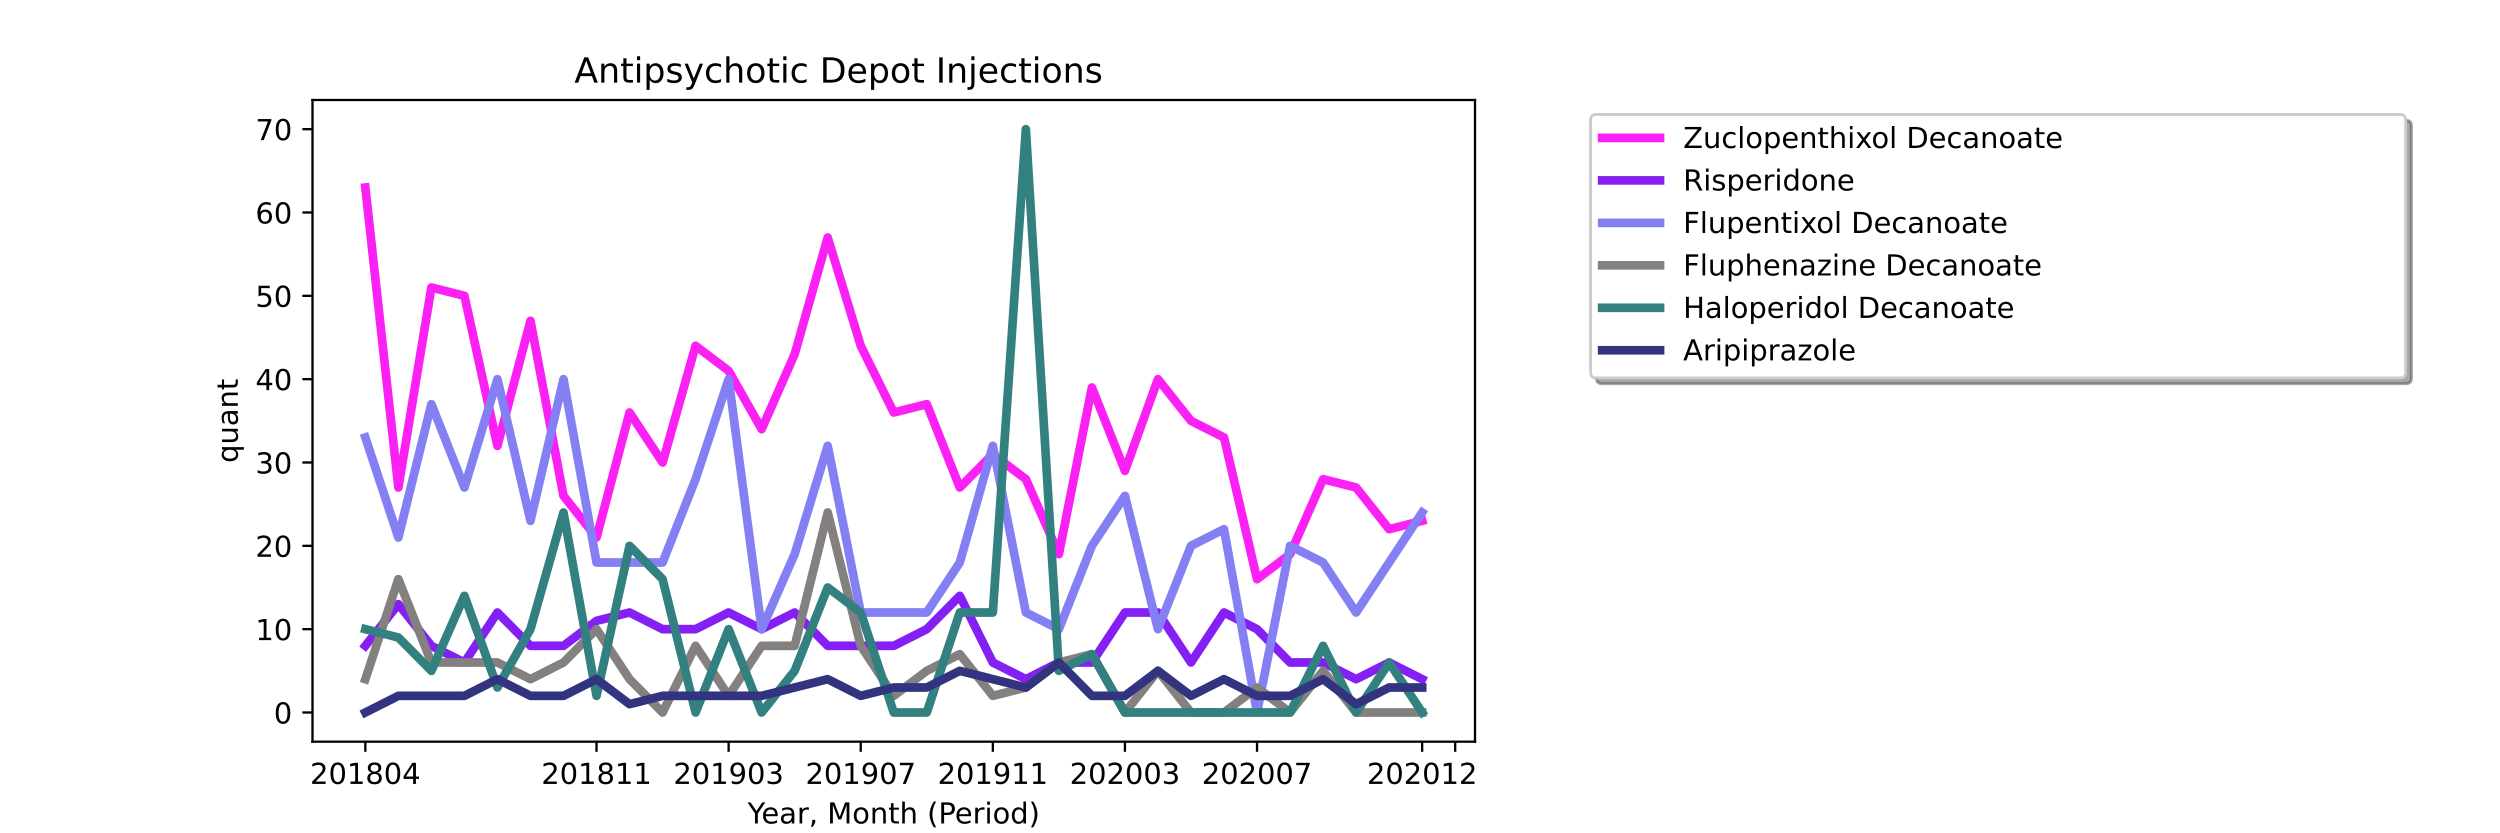
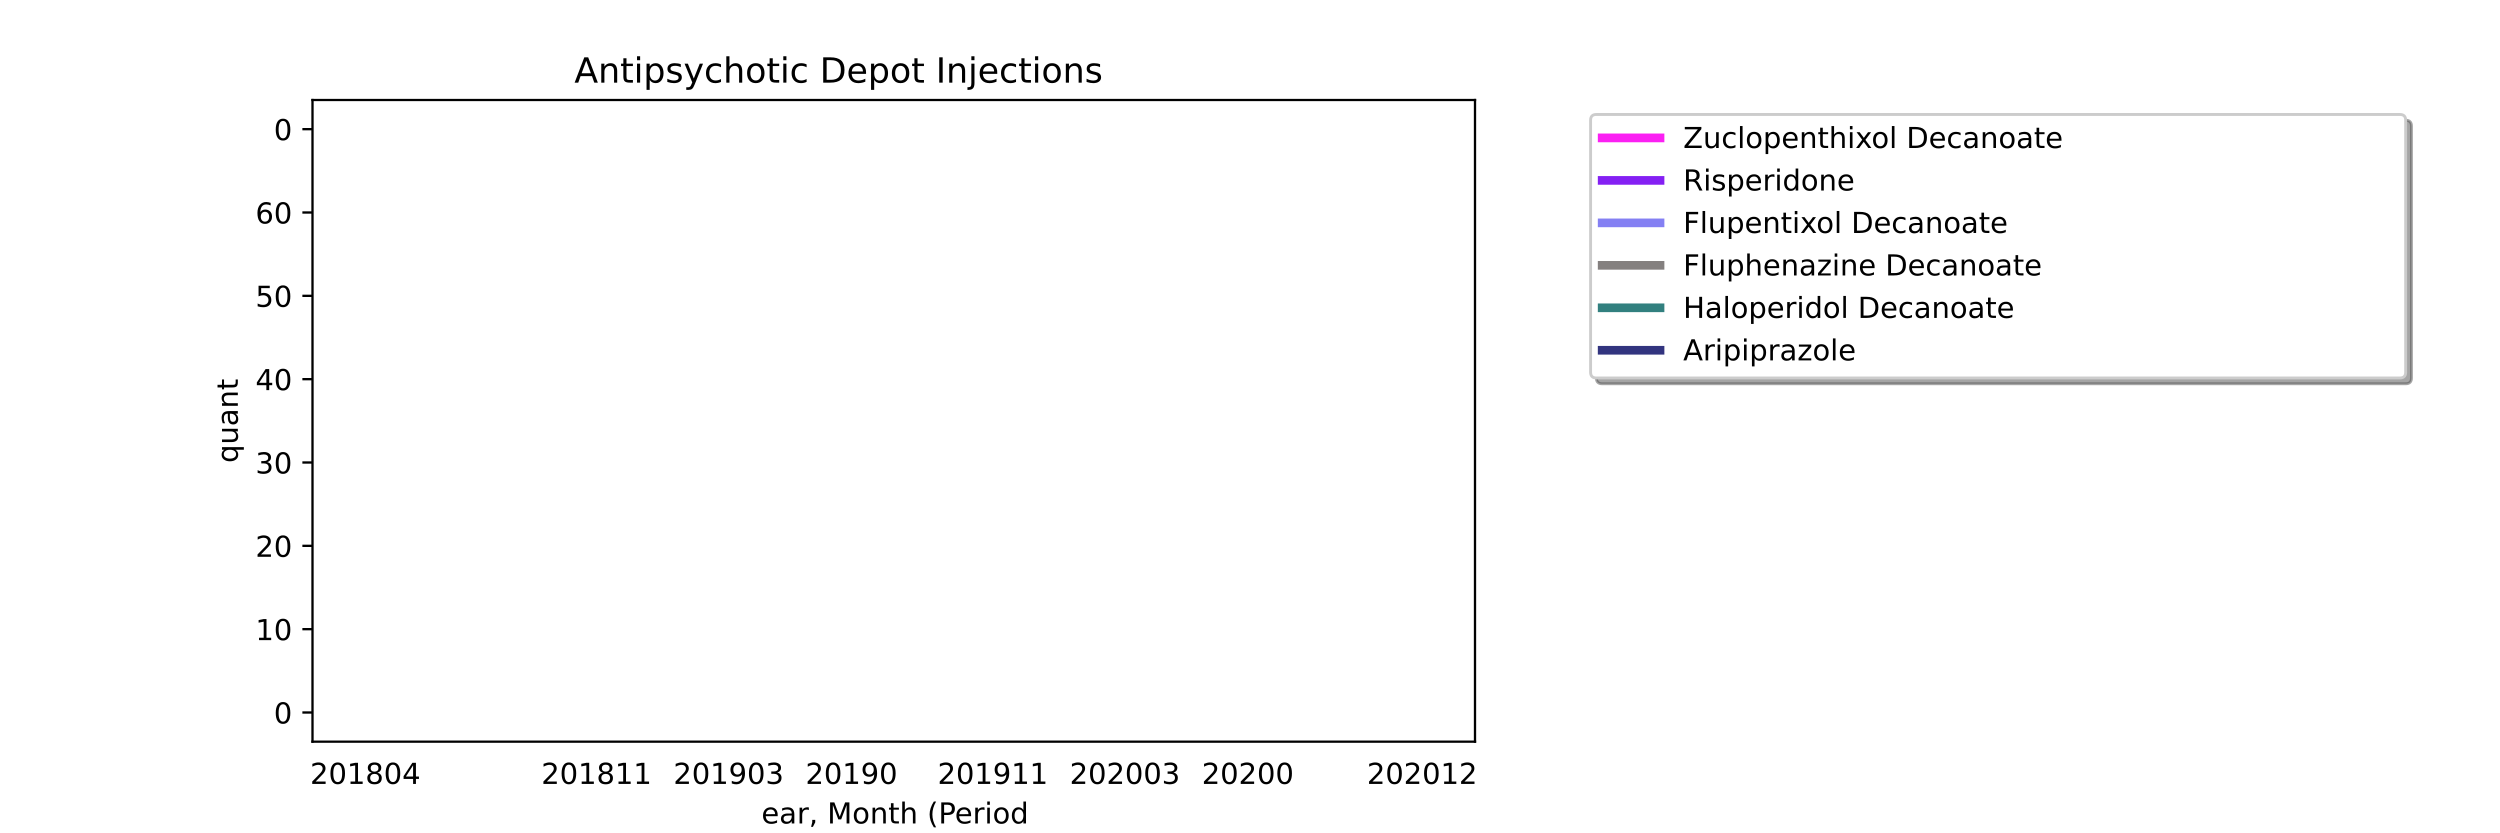
<svg xmlns="http://www.w3.org/2000/svg" xmlns:xlink="http://www.w3.org/1999/xlink" height="288pt" version="1.1" viewBox="0 0 864 288" width="864pt">
  <defs>
    <style type="text/css">*{stroke-linecap:butt;stroke-linejoin:round;}</style>
  </defs>
  <g id="figure_1">
    <g id="patch_1">
      <path d="M 0 288  L 864 288  L 864 0  L 0 0  z " style="fill:#ffffff;" />
    </g>
    <g id="axes_1">
      <g id="patch_2">
        <path d="M 108 256.32  L 509.76 256.32  L 509.76 34.56  L 108 34.56  z " style="fill:#ffffff;" />
      </g>
      <g id="matplotlib.axis_1">
        <g id="xtick_1">
          <g id="line2d_1">
            <defs>
-               <path d="M 0 0  L 0 3.5  " id="m9bc5134382" style="stroke:#000000;stroke-width:0.8;" />
-             </defs>
+               </defs>
            <g>
              <use style="stroke:#000000;stroke-width:0.8;" x="126.262" xlink:href="#m9bc5134382" y="256.32" />
            </g>
          </g>
          <g id="text_1">
            <g transform="translate(107.174 270.918)scale(0.1 -0.1)">
              <defs>
                <path d="M 19.188 8.297  L 53.609 8.297  L 53.609 0  L 7.328 0  L 7.328 8.297  Q 12.938 14.109 22.625 23.891  Q 32.328 33.688 34.812 36.531  Q 39.547 41.844 41.422 45.531  Q 43.312 49.219 43.312 52.781  Q 43.312 58.594 39.234 62.25  Q 35.156 65.922 28.609 65.922  Q 23.969 65.922 18.812 64.312  Q 13.672 62.703 7.812 59.422  L 7.812 69.391  Q 13.766 71.781 18.938 73  Q 24.125 74.219 28.422 74.219  Q 39.75 74.219 46.484 68.547  Q 53.219 62.891 53.219 53.422  Q 53.219 48.922 51.531 44.891  Q 49.859 40.875 45.406 35.406  Q 44.188 33.984 37.641 27.219  Q 31.109 20.453 19.188 8.297  z " id="DejaVuSans-50" />
                <path d="M 31.781 66.406  Q 24.172 66.406 20.328 58.906  Q 16.5 51.422 16.5 36.375  Q 16.5 21.391 20.328 13.891  Q 24.172 6.391 31.781 6.391  Q 39.453 6.391 43.281 13.891  Q 47.125 21.391 47.125 36.375  Q 47.125 51.422 43.281 58.906  Q 39.453 66.406 31.781 66.406  z M 31.781 74.219  Q 44.047 74.219 50.516 64.516  Q 56.984 54.828 56.984 36.375  Q 56.984 17.969 50.516 8.266  Q 44.047 -1.422 31.781 -1.422  Q 19.531 -1.422 13.062 8.266  Q 6.594 17.969 6.594 36.375  Q 6.594 54.828 13.062 64.516  Q 19.531 74.219 31.781 74.219  z " id="DejaVuSans-48" />
                <path d="M 12.406 8.297  L 28.516 8.297  L 28.516 63.922  L 10.984 60.406  L 10.984 69.391  L 28.422 72.906  L 38.281 72.906  L 38.281 8.297  L 54.391 8.297  L 54.391 0  L 12.406 0  z " id="DejaVuSans-49" />
                <path d="M 31.781 34.625  Q 24.75 34.625 20.719 30.859  Q 16.703 27.094 16.703 20.516  Q 16.703 13.922 20.719 10.156  Q 24.75 6.391 31.781 6.391  Q 38.812 6.391 42.859 10.172  Q 46.922 13.969 46.922 20.516  Q 46.922 27.094 42.891 30.859  Q 38.875 34.625 31.781 34.625  z M 21.922 38.812  Q 15.578 40.375 12.031 44.719  Q 8.5 49.078 8.5 55.328  Q 8.5 64.062 14.719 69.141  Q 20.953 74.219 31.781 74.219  Q 42.672 74.219 48.875 69.141  Q 55.078 64.062 55.078 55.328  Q 55.078 49.078 51.531 44.719  Q 48 40.375 41.703 38.812  Q 48.828 37.156 52.797 32.312  Q 56.781 27.484 56.781 20.516  Q 56.781 9.906 50.312 4.234  Q 43.844 -1.422 31.781 -1.422  Q 19.734 -1.422 13.25 4.234  Q 6.781 9.906 6.781 20.516  Q 6.781 27.484 10.781 32.312  Q 14.797 37.156 21.922 38.812  z M 18.312 54.391  Q 18.312 48.734 21.844 45.562  Q 25.391 42.391 31.781 42.391  Q 38.141 42.391 41.719 45.562  Q 45.312 48.734 45.312 54.391  Q 45.312 60.062 41.719 63.234  Q 38.141 66.406 31.781 66.406  Q 25.391 66.406 21.844 63.234  Q 18.312 60.062 18.312 54.391  z " id="DejaVuSans-56" />
                <path d="M 37.797 64.312  L 12.891 25.391  L 37.797 25.391  z M 35.203 72.906  L 47.609 72.906  L 47.609 25.391  L 58.016 25.391  L 58.016 17.188  L 47.609 17.188  L 47.609 0  L 37.797 0  L 37.797 17.188  L 4.891 17.188  L 4.891 26.703  z " id="DejaVuSans-52" />
              </defs>
              <use xlink:href="#DejaVuSans-50" />
              <use x="63.623" xlink:href="#DejaVuSans-48" />
              <use x="127.246" xlink:href="#DejaVuSans-49" />
              <use x="190.869" xlink:href="#DejaVuSans-56" />
              <use x="254.492" xlink:href="#DejaVuSans-48" />
              <use x="318.115" xlink:href="#DejaVuSans-52" />
            </g>
          </g>
        </g>
        <g id="xtick_2">
          <g id="line2d_2">
            <g>
              <use style="stroke:#000000;stroke-width:0.8;" x="206.157" xlink:href="#m9bc5134382" y="256.32" />
            </g>
          </g>
          <g id="text_2">
            <g transform="translate(187.07 270.918)scale(0.1 -0.1)">
              <use xlink:href="#DejaVuSans-50" />
              <use x="63.623" xlink:href="#DejaVuSans-48" />
              <use x="127.246" xlink:href="#DejaVuSans-49" />
              <use x="190.869" xlink:href="#DejaVuSans-56" />
              <use x="254.492" xlink:href="#DejaVuSans-49" />
              <use x="318.115" xlink:href="#DejaVuSans-49" />
            </g>
          </g>
        </g>
        <g id="xtick_3">
          <g id="line2d_3">
            <g>
              <use style="stroke:#000000;stroke-width:0.8;" x="251.812" xlink:href="#m9bc5134382" y="256.32" />
            </g>
          </g>
          <g id="text_3">
            <g transform="translate(232.724 270.918)scale(0.1 -0.1)">
              <defs>
                <path d="M 10.984 1.516  L 10.984 10.5  Q 14.703 8.734 18.5 7.812  Q 22.312 6.891 25.984 6.891  Q 35.75 6.891 40.891 13.453  Q 46.047 20.016 46.781 33.406  Q 43.953 29.203 39.594 26.953  Q 35.25 24.703 29.984 24.703  Q 19.047 24.703 12.672 31.312  Q 6.297 37.938 6.297 49.422  Q 6.297 60.641 12.938 67.422  Q 19.578 74.219 30.609 74.219  Q 43.266 74.219 49.922 64.516  Q 56.594 54.828 56.594 36.375  Q 56.594 19.141 48.406 8.859  Q 40.234 -1.422 26.422 -1.422  Q 22.703 -1.422 18.891 -0.688  Q 15.094 0.047 10.984 1.516  z M 30.609 32.422  Q 37.25 32.422 41.125 36.953  Q 45.016 41.5 45.016 49.422  Q 45.016 57.281 41.125 61.844  Q 37.25 66.406 30.609 66.406  Q 23.969 66.406 20.094 61.844  Q 16.219 57.281 16.219 49.422  Q 16.219 41.5 20.094 36.953  Q 23.969 32.422 30.609 32.422  z " id="DejaVuSans-57" />
                <path d="M 40.578 39.312  Q 47.656 37.797 51.625 33  Q 55.609 28.219 55.609 21.188  Q 55.609 10.406 48.188 4.484  Q 40.766 -1.422 27.094 -1.422  Q 22.516 -1.422 17.656 -0.516  Q 12.797 0.391 7.625 2.203  L 7.625 11.719  Q 11.719 9.328 16.594 8.109  Q 21.484 6.891 26.812 6.891  Q 36.078 6.891 40.938 10.547  Q 45.797 14.203 45.797 21.188  Q 45.797 27.641 41.281 31.266  Q 36.766 34.906 28.719 34.906  L 20.219 34.906  L 20.219 43.016  L 29.109 43.016  Q 36.375 43.016 40.234 45.922  Q 44.094 48.828 44.094 54.297  Q 44.094 59.906 40.109 62.906  Q 36.141 65.922 28.719 65.922  Q 24.656 65.922 20.016 65.031  Q 15.375 64.156 9.812 62.312  L 9.812 71.094  Q 15.438 72.656 20.344 73.438  Q 25.25 74.219 29.594 74.219  Q 40.828 74.219 47.359 69.109  Q 53.906 64.016 53.906 55.328  Q 53.906 49.266 50.438 45.094  Q 46.969 40.922 40.578 39.312  z " id="DejaVuSans-51" />
              </defs>
              <use xlink:href="#DejaVuSans-50" />
              <use x="63.623" xlink:href="#DejaVuSans-48" />
              <use x="127.246" xlink:href="#DejaVuSans-49" />
              <use x="190.869" xlink:href="#DejaVuSans-57" />
              <use x="254.492" xlink:href="#DejaVuSans-48" />
              <use x="318.115" xlink:href="#DejaVuSans-51" />
            </g>
          </g>
        </g>
        <g id="xtick_4">
          <g id="line2d_4">
            <g>
              <use style="stroke:#000000;stroke-width:0.8;" x="297.466" xlink:href="#m9bc5134382" y="256.32" />
            </g>
          </g>
          <g id="text_4">
            <g transform="translate(278.379 270.918)scale(0.1 -0.1)">
              <defs>
-                 <path d="M 8.203 72.906  L 55.078 72.906  L 55.078 68.703  L 28.609 0  L 18.312 0  L 43.219 64.594  L 8.203 64.594  z " id="DejaVuSans-55" />
-               </defs>
+                 </defs>
              <use xlink:href="#DejaVuSans-50" />
              <use x="63.623" xlink:href="#DejaVuSans-48" />
              <use x="127.246" xlink:href="#DejaVuSans-49" />
              <use x="190.869" xlink:href="#DejaVuSans-57" />
              <use x="254.492" xlink:href="#DejaVuSans-48" />
              <use x="318.115" xlink:href="#DejaVuSans-55" />
            </g>
          </g>
        </g>
        <g id="xtick_5">
          <g id="line2d_5">
            <g>
              <use style="stroke:#000000;stroke-width:0.8;" x="343.121" xlink:href="#m9bc5134382" y="256.32" />
            </g>
          </g>
          <g id="text_5">
            <g transform="translate(324.033 270.918)scale(0.1 -0.1)">
              <use xlink:href="#DejaVuSans-50" />
              <use x="63.623" xlink:href="#DejaVuSans-48" />
              <use x="127.246" xlink:href="#DejaVuSans-49" />
              <use x="190.869" xlink:href="#DejaVuSans-57" />
              <use x="254.492" xlink:href="#DejaVuSans-49" />
              <use x="318.115" xlink:href="#DejaVuSans-49" />
            </g>
          </g>
        </g>
        <g id="xtick_6">
          <g id="line2d_6">
            <g>
              <use style="stroke:#000000;stroke-width:0.8;" x="388.775" xlink:href="#m9bc5134382" y="256.32" />
            </g>
          </g>
          <g id="text_6">
            <g transform="translate(369.688 270.918)scale(0.1 -0.1)">
              <use xlink:href="#DejaVuSans-50" />
              <use x="63.623" xlink:href="#DejaVuSans-48" />
              <use x="127.246" xlink:href="#DejaVuSans-50" />
              <use x="190.869" xlink:href="#DejaVuSans-48" />
              <use x="254.492" xlink:href="#DejaVuSans-48" />
              <use x="318.115" xlink:href="#DejaVuSans-51" />
            </g>
          </g>
        </g>
        <g id="xtick_7">
          <g id="line2d_7">
            <g>
              <use style="stroke:#000000;stroke-width:0.8;" x="434.43" xlink:href="#m9bc5134382" y="256.32" />
            </g>
          </g>
          <g id="text_7">
            <g transform="translate(415.342 270.918)scale(0.1 -0.1)">
              <use xlink:href="#DejaVuSans-50" />
              <use x="63.623" xlink:href="#DejaVuSans-48" />
              <use x="127.246" xlink:href="#DejaVuSans-50" />
              <use x="190.869" xlink:href="#DejaVuSans-48" />
              <use x="254.492" xlink:href="#DejaVuSans-48" />
              <use x="318.115" xlink:href="#DejaVuSans-55" />
            </g>
          </g>
        </g>
        <g id="xtick_8">
          <g id="line2d_8">
            <g>
              <use style="stroke:#000000;stroke-width:0.8;" x="491.498" xlink:href="#m9bc5134382" y="256.32" />
            </g>
          </g>
          <g id="text_8">
            <g transform="translate(472.411 270.918)scale(0.1 -0.1)">
              <use xlink:href="#DejaVuSans-50" />
              <use x="63.623" xlink:href="#DejaVuSans-48" />
              <use x="127.246" xlink:href="#DejaVuSans-50" />
              <use x="190.869" xlink:href="#DejaVuSans-48" />
              <use x="254.492" xlink:href="#DejaVuSans-49" />
              <use x="318.115" xlink:href="#DejaVuSans-50" />
            </g>
          </g>
        </g>
        <g id="xtick_9">
          <g id="line2d_9">
            <g>
              <use style="stroke:#000000;stroke-width:0.8;" x="502.912" xlink:href="#m9bc5134382" y="256.32" />
            </g>
          </g>
        </g>
        <g id="text_9">
          <g transform="translate(258.364 284.597)scale(0.1 -0.1)">
            <defs>
-               <path d="M -0.203 72.906  L 10.406 72.906  L 30.609 42.922  L 50.688 72.906  L 61.281 72.906  L 35.5 34.719  L 35.5 0  L 25.594 0  L 25.594 34.719  z " id="DejaVuSans-89" />
              <path d="M 56.203 29.594  L 56.203 25.203  L 14.891 25.203  Q 15.484 15.922 20.484 11.062  Q 25.484 6.203 34.422 6.203  Q 39.594 6.203 44.453 7.469  Q 49.312 8.734 54.109 11.281  L 54.109 2.781  Q 49.266 0.734 44.188 -0.344  Q 39.109 -1.422 33.891 -1.422  Q 20.797 -1.422 13.156 6.188  Q 5.516 13.812 5.516 26.812  Q 5.516 40.234 12.766 48.109  Q 20.016 56 32.328 56  Q 43.359 56 49.781 48.891  Q 56.203 41.797 56.203 29.594  z M 47.219 32.234  Q 47.125 39.594 43.094 43.984  Q 39.062 48.391 32.422 48.391  Q 24.906 48.391 20.391 44.141  Q 15.875 39.891 15.188 32.172  z " id="DejaVuSans-101" />
              <path d="M 34.281 27.484  Q 23.391 27.484 19.188 25  Q 14.984 22.516 14.984 16.5  Q 14.984 11.719 18.141 8.906  Q 21.297 6.109 26.703 6.109  Q 34.188 6.109 38.703 11.406  Q 43.219 16.703 43.219 25.484  L 43.219 27.484  z M 52.203 31.203  L 52.203 0  L 43.219 0  L 43.219 8.297  Q 40.141 3.328 35.547 0.953  Q 30.953 -1.422 24.312 -1.422  Q 15.922 -1.422 10.953 3.297  Q 6 8.016 6 15.922  Q 6 25.141 12.172 29.828  Q 18.359 34.516 30.609 34.516  L 43.219 34.516  L 43.219 35.406  Q 43.219 41.609 39.141 45  Q 35.062 48.391 27.688 48.391  Q 23 48.391 18.547 47.266  Q 14.109 46.141 10.016 43.891  L 10.016 52.203  Q 14.938 54.109 19.578 55.047  Q 24.219 56 28.609 56  Q 40.484 56 46.344 49.844  Q 52.203 43.703 52.203 31.203  z " id="DejaVuSans-97" />
              <path d="M 41.109 46.297  Q 39.594 47.172 37.812 47.578  Q 36.031 48 33.891 48  Q 26.266 48 22.188 43.047  Q 18.109 38.094 18.109 28.812  L 18.109 0  L 9.078 0  L 9.078 54.688  L 18.109 54.688  L 18.109 46.188  Q 20.953 51.172 25.484 53.578  Q 30.031 56 36.531 56  Q 37.453 56 38.578 55.875  Q 39.703 55.766 41.062 55.516  z " id="DejaVuSans-114" />
              <path d="M 11.719 12.406  L 22.016 12.406  L 22.016 4  L 14.016 -11.625  L 7.719 -11.625  L 11.719 4  z " id="DejaVuSans-44" />
              <path id="DejaVuSans-32" />
              <path d="M 9.812 72.906  L 24.516 72.906  L 43.109 23.297  L 61.812 72.906  L 76.516 72.906  L 76.516 0  L 66.891 0  L 66.891 64.016  L 48.094 14.016  L 38.188 14.016  L 19.391 64.016  L 19.391 0  L 9.812 0  z " id="DejaVuSans-77" />
              <path d="M 30.609 48.391  Q 23.391 48.391 19.188 42.75  Q 14.984 37.109 14.984 27.297  Q 14.984 17.484 19.156 11.844  Q 23.344 6.203 30.609 6.203  Q 37.797 6.203 41.984 11.859  Q 46.188 17.531 46.188 27.297  Q 46.188 37.016 41.984 42.703  Q 37.797 48.391 30.609 48.391  z M 30.609 56  Q 42.328 56 49.016 48.375  Q 55.719 40.766 55.719 27.297  Q 55.719 13.875 49.016 6.219  Q 42.328 -1.422 30.609 -1.422  Q 18.844 -1.422 12.172 6.219  Q 5.516 13.875 5.516 27.297  Q 5.516 40.766 12.172 48.375  Q 18.844 56 30.609 56  z " id="DejaVuSans-111" />
              <path d="M 54.891 33.016  L 54.891 0  L 45.906 0  L 45.906 32.719  Q 45.906 40.484 42.875 44.328  Q 39.844 48.188 33.797 48.188  Q 26.516 48.188 22.312 43.547  Q 18.109 38.922 18.109 30.906  L 18.109 0  L 9.078 0  L 9.078 54.688  L 18.109 54.688  L 18.109 46.188  Q 21.344 51.125 25.703 53.562  Q 30.078 56 35.797 56  Q 45.219 56 50.047 50.172  Q 54.891 44.344 54.891 33.016  z " id="DejaVuSans-110" />
              <path d="M 18.312 70.219  L 18.312 54.688  L 36.812 54.688  L 36.812 47.703  L 18.312 47.703  L 18.312 18.016  Q 18.312 11.328 20.141 9.422  Q 21.969 7.516 27.594 7.516  L 36.812 7.516  L 36.812 0  L 27.594 0  Q 17.188 0 13.234 3.875  Q 9.281 7.766 9.281 18.016  L 9.281 47.703  L 2.688 47.703  L 2.688 54.688  L 9.281 54.688  L 9.281 70.219  z " id="DejaVuSans-116" />
              <path d="M 54.891 33.016  L 54.891 0  L 45.906 0  L 45.906 32.719  Q 45.906 40.484 42.875 44.328  Q 39.844 48.188 33.797 48.188  Q 26.516 48.188 22.312 43.547  Q 18.109 38.922 18.109 30.906  L 18.109 0  L 9.078 0  L 9.078 75.984  L 18.109 75.984  L 18.109 46.188  Q 21.344 51.125 25.703 53.562  Q 30.078 56 35.797 56  Q 45.219 56 50.047 50.172  Q 54.891 44.344 54.891 33.016  z " id="DejaVuSans-104" />
              <path d="M 31 75.875  Q 24.469 64.656 21.281 53.656  Q 18.109 42.672 18.109 31.391  Q 18.109 20.125 21.312 9.062  Q 24.516 -2 31 -13.188  L 23.188 -13.188  Q 15.875 -1.703 12.234 9.375  Q 8.594 20.453 8.594 31.391  Q 8.594 42.281 12.203 53.312  Q 15.828 64.359 23.188 75.875  z " id="DejaVuSans-40" />
              <path d="M 19.672 64.797  L 19.672 37.406  L 32.078 37.406  Q 38.969 37.406 42.719 40.969  Q 46.484 44.531 46.484 51.125  Q 46.484 57.672 42.719 61.234  Q 38.969 64.797 32.078 64.797  z M 9.812 72.906  L 32.078 72.906  Q 44.344 72.906 50.609 67.359  Q 56.891 61.812 56.891 51.125  Q 56.891 40.328 50.609 34.812  Q 44.344 29.297 32.078 29.297  L 19.672 29.297  L 19.672 0  L 9.812 0  z " id="DejaVuSans-80" />
              <path d="M 9.422 54.688  L 18.406 54.688  L 18.406 0  L 9.422 0  z M 9.422 75.984  L 18.406 75.984  L 18.406 64.594  L 9.422 64.594  z " id="DejaVuSans-105" />
              <path d="M 45.406 46.391  L 45.406 75.984  L 54.391 75.984  L 54.391 0  L 45.406 0  L 45.406 8.203  Q 42.578 3.328 38.25 0.953  Q 33.938 -1.422 27.875 -1.422  Q 17.969 -1.422 11.734 6.484  Q 5.516 14.406 5.516 27.297  Q 5.516 40.188 11.734 48.094  Q 17.969 56 27.875 56  Q 33.938 56 38.25 53.625  Q 42.578 51.266 45.406 46.391  z M 14.797 27.297  Q 14.797 17.391 18.875 11.75  Q 22.953 6.109 30.078 6.109  Q 37.203 6.109 41.297 11.75  Q 45.406 17.391 45.406 27.297  Q 45.406 37.203 41.297 42.844  Q 37.203 48.484 30.078 48.484  Q 22.953 48.484 18.875 42.844  Q 14.797 37.203 14.797 27.297  z " id="DejaVuSans-100" />
-               <path d="M 8.016 75.875  L 15.828 75.875  Q 23.141 64.359 26.781 53.312  Q 30.422 42.281 30.422 31.391  Q 30.422 20.453 26.781 9.375  Q 23.141 -1.703 15.828 -13.188  L 8.016 -13.188  Q 14.5 -2 17.703 9.062  Q 20.906 20.125 20.906 31.391  Q 20.906 42.672 17.703 53.656  Q 14.5 64.656 8.016 75.875  z " id="DejaVuSans-41" />
            </defs>
            <use xlink:href="#DejaVuSans-89" />
            <use x="47.834" xlink:href="#DejaVuSans-101" />
            <use x="109.357" xlink:href="#DejaVuSans-97" />
            <use x="170.637" xlink:href="#DejaVuSans-114" />
            <use x="211.75" xlink:href="#DejaVuSans-44" />
            <use x="243.537" xlink:href="#DejaVuSans-32" />
            <use x="275.324" xlink:href="#DejaVuSans-77" />
            <use x="361.604" xlink:href="#DejaVuSans-111" />
            <use x="422.785" xlink:href="#DejaVuSans-110" />
            <use x="486.164" xlink:href="#DejaVuSans-116" />
            <use x="525.373" xlink:href="#DejaVuSans-104" />
            <use x="588.752" xlink:href="#DejaVuSans-32" />
            <use x="620.539" xlink:href="#DejaVuSans-40" />
            <use x="659.553" xlink:href="#DejaVuSans-80" />
            <use x="716.23" xlink:href="#DejaVuSans-101" />
            <use x="777.754" xlink:href="#DejaVuSans-114" />
            <use x="818.867" xlink:href="#DejaVuSans-105" />
            <use x="846.65" xlink:href="#DejaVuSans-111" />
            <use x="907.832" xlink:href="#DejaVuSans-100" />
            <use x="971.309" xlink:href="#DejaVuSans-41" />
          </g>
        </g>
      </g>
      <g id="matplotlib.axis_2">
        <g id="ytick_1">
          <g id="line2d_10">
            <defs>
              <path d="M 0 0  L -3.5 0  " id="mdd3a11e951" style="stroke:#000000;stroke-width:0.8;" />
            </defs>
            <g>
              <use style="stroke:#000000;stroke-width:0.8;" x="108" xlink:href="#mdd3a11e951" y="246.24" />
            </g>
          </g>
          <g id="text_10">
            <g transform="translate(94.638 250.039)scale(0.1 -0.1)">
              <use xlink:href="#DejaVuSans-48" />
            </g>
          </g>
        </g>
        <g id="ytick_2">
          <g id="line2d_11">
            <g>
              <use style="stroke:#000000;stroke-width:0.8;" x="108" xlink:href="#mdd3a11e951" y="217.44" />
            </g>
          </g>
          <g id="text_11">
            <g transform="translate(88.275 221.239)scale(0.1 -0.1)">
              <use xlink:href="#DejaVuSans-49" />
              <use x="63.623" xlink:href="#DejaVuSans-48" />
            </g>
          </g>
        </g>
        <g id="ytick_3">
          <g id="line2d_12">
            <g>
              <use style="stroke:#000000;stroke-width:0.8;" x="108" xlink:href="#mdd3a11e951" y="188.64" />
            </g>
          </g>
          <g id="text_12">
            <g transform="translate(88.275 192.439)scale(0.1 -0.1)">
              <use xlink:href="#DejaVuSans-50" />
              <use x="63.623" xlink:href="#DejaVuSans-48" />
            </g>
          </g>
        </g>
        <g id="ytick_4">
          <g id="line2d_13">
            <g>
              <use style="stroke:#000000;stroke-width:0.8;" x="108" xlink:href="#mdd3a11e951" y="159.84" />
            </g>
          </g>
          <g id="text_13">
            <g transform="translate(88.275 163.639)scale(0.1 -0.1)">
              <use xlink:href="#DejaVuSans-51" />
              <use x="63.623" xlink:href="#DejaVuSans-48" />
            </g>
          </g>
        </g>
        <g id="ytick_5">
          <g id="line2d_14">
            <g>
              <use style="stroke:#000000;stroke-width:0.8;" x="108" xlink:href="#mdd3a11e951" y="131.04" />
            </g>
          </g>
          <g id="text_14">
            <g transform="translate(88.275 134.839)scale(0.1 -0.1)">
              <use xlink:href="#DejaVuSans-52" />
              <use x="63.623" xlink:href="#DejaVuSans-48" />
            </g>
          </g>
        </g>
        <g id="ytick_6">
          <g id="line2d_15">
            <g>
              <use style="stroke:#000000;stroke-width:0.8;" x="108" xlink:href="#mdd3a11e951" y="102.24" />
            </g>
          </g>
          <g id="text_15">
            <g transform="translate(88.275 106.039)scale(0.1 -0.1)">
              <defs>
                <path d="M 10.797 72.906  L 49.516 72.906  L 49.516 64.594  L 19.828 64.594  L 19.828 46.734  Q 21.969 47.469 24.109 47.828  Q 26.266 48.188 28.422 48.188  Q 40.625 48.188 47.75 41.5  Q 54.891 34.812 54.891 23.391  Q 54.891 11.625 47.562 5.094  Q 40.234 -1.422 26.906 -1.422  Q 22.312 -1.422 17.547 -0.641  Q 12.797 0.141 7.719 1.703  L 7.719 11.625  Q 12.109 9.234 16.797 8.062  Q 21.484 6.891 26.703 6.891  Q 35.156 6.891 40.078 11.328  Q 45.016 15.766 45.016 23.391  Q 45.016 31 40.078 35.438  Q 35.156 39.891 26.703 39.891  Q 22.75 39.891 18.812 39.016  Q 14.891 38.141 10.797 36.281  z " id="DejaVuSans-53" />
              </defs>
              <use xlink:href="#DejaVuSans-53" />
              <use x="63.623" xlink:href="#DejaVuSans-48" />
            </g>
          </g>
        </g>
        <g id="ytick_7">
          <g id="line2d_16">
            <g>
              <use style="stroke:#000000;stroke-width:0.8;" x="108" xlink:href="#mdd3a11e951" y="73.44" />
            </g>
          </g>
          <g id="text_16">
            <g transform="translate(88.275 77.239)scale(0.1 -0.1)">
              <defs>
                <path d="M 33.016 40.375  Q 26.375 40.375 22.484 35.828  Q 18.609 31.297 18.609 23.391  Q 18.609 15.531 22.484 10.953  Q 26.375 6.391 33.016 6.391  Q 39.656 6.391 43.531 10.953  Q 47.406 15.531 47.406 23.391  Q 47.406 31.297 43.531 35.828  Q 39.656 40.375 33.016 40.375  z M 52.594 71.297  L 52.594 62.312  Q 48.875 64.062 45.094 64.984  Q 41.312 65.922 37.594 65.922  Q 27.828 65.922 22.672 59.328  Q 17.531 52.734 16.797 39.406  Q 19.672 43.656 24.016 45.922  Q 28.375 48.188 33.594 48.188  Q 44.578 48.188 50.953 41.516  Q 57.328 34.859 57.328 23.391  Q 57.328 12.156 50.688 5.359  Q 44.047 -1.422 33.016 -1.422  Q 20.359 -1.422 13.672 8.266  Q 6.984 17.969 6.984 36.375  Q 6.984 53.656 15.188 63.938  Q 23.391 74.219 37.203 74.219  Q 40.922 74.219 44.703 73.484  Q 48.484 72.75 52.594 71.297  z " id="DejaVuSans-54" />
              </defs>
              <use xlink:href="#DejaVuSans-54" />
              <use x="63.623" xlink:href="#DejaVuSans-48" />
            </g>
          </g>
        </g>
        <g id="ytick_8">
          <g id="line2d_17">
            <g>
              <use style="stroke:#000000;stroke-width:0.8;" x="108" xlink:href="#mdd3a11e951" y="44.64" />
            </g>
          </g>
          <g id="text_17">
            <g transform="translate(88.275 48.439)scale(0.1 -0.1)">
              <use xlink:href="#DejaVuSans-55" />
              <use x="63.623" xlink:href="#DejaVuSans-48" />
            </g>
          </g>
        </g>
        <g id="text_18">
          <g transform="translate(82.195 159.976)rotate(-90)scale(0.1 -0.1)">
            <defs>
              <path d="M 14.797 27.297  Q 14.797 17.391 18.875 11.75  Q 22.953 6.109 30.078 6.109  Q 37.203 6.109 41.297 11.75  Q 45.406 17.391 45.406 27.297  Q 45.406 37.203 41.297 42.844  Q 37.203 48.484 30.078 48.484  Q 22.953 48.484 18.875 42.844  Q 14.797 37.203 14.797 27.297  z M 45.406 8.203  Q 42.578 3.328 38.25 0.953  Q 33.938 -1.422 27.875 -1.422  Q 17.969 -1.422 11.734 6.484  Q 5.516 14.406 5.516 27.297  Q 5.516 40.188 11.734 48.094  Q 17.969 56 27.875 56  Q 33.938 56 38.25 53.625  Q 42.578 51.266 45.406 46.391  L 45.406 54.688  L 54.391 54.688  L 54.391 -20.797  L 45.406 -20.797  z " id="DejaVuSans-113" />
              <path d="M 8.5 21.578  L 8.5 54.688  L 17.484 54.688  L 17.484 21.922  Q 17.484 14.156 20.5 10.266  Q 23.531 6.391 29.594 6.391  Q 36.859 6.391 41.078 11.031  Q 45.312 15.672 45.312 23.688  L 45.312 54.688  L 54.297 54.688  L 54.297 0  L 45.312 0  L 45.312 8.406  Q 42.047 3.422 37.719 1  Q 33.406 -1.422 27.688 -1.422  Q 18.266 -1.422 13.375 4.438  Q 8.5 10.297 8.5 21.578  z M 31.109 56  z " id="DejaVuSans-117" />
            </defs>
            <use xlink:href="#DejaVuSans-113" />
            <use x="63.477" xlink:href="#DejaVuSans-117" />
            <use x="126.855" xlink:href="#DejaVuSans-97" />
            <use x="188.135" xlink:href="#DejaVuSans-110" />
            <use x="251.514" xlink:href="#DejaVuSans-116" />
          </g>
        </g>
      </g>
      <g id="line2d_18">
        <path clip-path="url(#p92051a02dc)" d="M 126.262 64.8  L 137.675 168.48  L 149.089 99.36  L 160.503 102.24  L 171.916 154.08  L 183.33 110.88  L 194.744 171.36  L 206.157 185.76  L 217.571 142.56  L 228.985 159.84  L 240.398 119.52  L 251.812 128.16  L 263.225 148.32  L 274.639 122.4  L 286.053 82.08  L 297.466 119.52  L 308.88 142.56  L 320.294 139.68  L 331.707 168.48  L 343.121 156.96  L 354.535 165.6  L 365.948 191.52  L 377.362 133.92  L 388.775 162.72  L 400.189 131.04  L 411.603 145.44  L 423.016 151.2  L 434.43 200.16  L 445.844 191.52  L 457.257 165.6  L 468.671 168.48  L 480.085 182.88  L 491.498 180  " style="fill:none;stroke:#fb20f3;stroke-linecap:square;stroke-width:3;" />
      </g>
      <g id="line2d_19">
        <path clip-path="url(#p92051a02dc)" d="M 126.262 223.2  L 137.675 208.8  L 149.089 223.2  L 160.503 228.96  L 171.916 211.68  L 183.33 223.2  L 194.744 223.2  L 206.157 214.56  L 217.571 211.68  L 228.985 217.44  L 240.398 217.44  L 251.812 211.68  L 263.225 217.44  L 274.639 211.68  L 286.053 223.2  L 297.466 223.2  L 308.88 223.2  L 320.294 217.44  L 331.707 205.92  L 343.121 228.96  L 354.535 234.72  L 365.948 228.96  L 377.362 228.96  L 388.775 211.68  L 400.189 211.68  L 411.603 228.96  L 423.016 211.68  L 434.43 217.44  L 445.844 228.96  L 457.257 228.96  L 468.671 234.72  L 480.085 228.96  L 491.498 234.72  " style="fill:none;stroke:#8420f3;stroke-linecap:square;stroke-width:3;" />
      </g>
      <g id="line2d_20">
        <path clip-path="url(#p92051a02dc)" d="M 126.262 151.2  L 137.675 185.76  L 149.089 139.68  L 160.503 168.48  L 171.916 131.04  L 183.33 180  L 194.744 131.04  L 206.157 194.4  L 217.571 194.4  L 228.985 194.4  L 240.398 165.6  L 251.812 131.04  L 263.225 217.44  L 274.639 191.52  L 286.053 154.08  L 297.466 211.68  L 308.88 211.68  L 320.294 211.68  L 331.707 194.4  L 343.121 154.08  L 354.535 211.68  L 365.948 217.44  L 377.362 188.64  L 388.775 171.36  L 400.189 217.44  L 411.603 188.64  L 423.016 182.88  L 434.43 246.24  L 445.844 188.64  L 457.257 194.4  L 468.671 211.68  L 480.085 194.4  L 491.498 177.12  " style="fill:none;stroke:#8480f3;stroke-linecap:square;stroke-width:3;" />
      </g>
      <g id="line2d_21">
        <path clip-path="url(#p92051a02dc)" d="M 126.262 234.72  L 137.675 200.16  L 149.089 228.96  L 160.503 228.96  L 171.916 228.96  L 183.33 234.72  L 194.744 228.96  L 206.157 217.44  L 217.571 234.72  L 228.985 246.24  L 240.398 223.2  L 251.812 240.48  L 263.225 223.2  L 274.639 223.2  L 286.053 177.12  L 297.466 223.2  L 308.88 240.48  L 320.294 231.84  L 331.707 226.08  L 343.121 240.48  L 354.535 237.6  L 365.948 228.96  L 377.362 226.08  L 388.775 246.24  L 400.189 231.84  L 411.603 246.24  L 423.016 246.24  L 434.43 237.6  L 445.844 246.24  L 457.257 231.84  L 468.671 246.24  L 480.085 246.24  L 491.498 246.24  " style="fill:none;stroke:#84807f;stroke-linecap:square;stroke-width:3;" />
      </g>
      <g id="line2d_22">
        <path clip-path="url(#p92051a02dc)" d="M 126.262 217.44  L 137.675 220.32  L 149.089 231.84  L 160.503 205.92  L 171.916 237.6  L 183.33 217.44  L 194.744 177.12  L 206.157 240.48  L 217.571 188.64  L 228.985 200.16  L 240.398 246.24  L 251.812 217.44  L 263.225 246.24  L 274.639 231.84  L 286.053 203.04  L 297.466 211.68  L 308.88 246.24  L 320.294 246.24  L 331.707 211.68  L 343.121 211.68  L 354.535 44.64  L 365.948 231.84  L 377.362 226.08  L 388.775 246.24  L 400.189 246.24  L 411.603 246.24  L 423.016 246.24  L 434.43 246.24  L 445.844 246.24  L 457.257 223.2  L 468.671 246.24  L 480.085 228.96  L 491.498 246.24  " style="fill:none;stroke:#32807f;stroke-linecap:square;stroke-width:3;" />
      </g>
      <g id="line2d_23">
        <path clip-path="url(#p92051a02dc)" d="M 126.262 246.24  L 137.675 240.48  L 149.089 240.48  L 160.503 240.48  L 171.916 234.72  L 183.33 240.48  L 194.744 240.48  L 206.157 234.72  L 217.571 243.36  L 228.985 240.48  L 240.398 240.48  L 251.812 240.48  L 263.225 240.48  L 274.639 237.6  L 286.053 234.72  L 297.466 240.48  L 308.88 237.6  L 320.294 237.6  L 331.707 231.84  L 343.121 234.72  L 354.535 237.6  L 365.948 228.96  L 377.362 240.48  L 388.775 240.48  L 400.189 231.84  L 411.603 240.48  L 423.016 234.72  L 434.43 240.48  L 445.844 240.48  L 457.257 234.72  L 468.671 243.36  L 480.085 237.6  L 491.498 237.6  " style="fill:none;stroke:#32347f;stroke-linecap:square;stroke-width:3;" />
      </g>
      <g id="patch_3">
        <path d="M 108 256.32  L 108 34.56  " style="fill:none;stroke:#000000;stroke-linecap:square;stroke-linejoin:miter;stroke-width:0.8;" />
      </g>
      <g id="patch_4">
        <path d="M 509.76 256.32  L 509.76 34.56  " style="fill:none;stroke:#000000;stroke-linecap:square;stroke-linejoin:miter;stroke-width:0.8;" />
      </g>
      <g id="patch_5">
        <path d="M 108 256.32  L 509.76 256.32  " style="fill:none;stroke:#000000;stroke-linecap:square;stroke-linejoin:miter;stroke-width:0.8;" />
      </g>
      <g id="patch_6">
        <path d="M 108 34.56  L 509.76 34.56  " style="fill:none;stroke:#000000;stroke-linecap:square;stroke-linejoin:miter;stroke-width:0.8;" />
      </g>
      <g id="text_19">
        <g transform="translate(198.502 28.56)scale(0.12 -0.12)">
          <defs>
            <path d="M 34.188 63.188  L 20.797 26.906  L 47.609 26.906  z M 28.609 72.906  L 39.797 72.906  L 67.578 0  L 57.328 0  L 50.688 18.703  L 17.828 18.703  L 11.188 0  L 0.781 0  z " id="DejaVuSans-65" />
            <path d="M 18.109 8.203  L 18.109 -20.797  L 9.078 -20.797  L 9.078 54.688  L 18.109 54.688  L 18.109 46.391  Q 20.953 51.266 25.266 53.625  Q 29.594 56 35.594 56  Q 45.562 56 51.781 48.094  Q 58.016 40.188 58.016 27.297  Q 58.016 14.406 51.781 6.484  Q 45.562 -1.422 35.594 -1.422  Q 29.594 -1.422 25.266 0.953  Q 20.953 3.328 18.109 8.203  z M 48.688 27.297  Q 48.688 37.203 44.609 42.844  Q 40.531 48.484 33.406 48.484  Q 26.266 48.484 22.188 42.844  Q 18.109 37.203 18.109 27.297  Q 18.109 17.391 22.188 11.75  Q 26.266 6.109 33.406 6.109  Q 40.531 6.109 44.609 11.75  Q 48.688 17.391 48.688 27.297  z " id="DejaVuSans-112" />
            <path d="M 44.281 53.078  L 44.281 44.578  Q 40.484 46.531 36.375 47.5  Q 32.281 48.484 27.875 48.484  Q 21.188 48.484 17.844 46.438  Q 14.5 44.391 14.5 40.281  Q 14.5 37.156 16.891 35.375  Q 19.281 33.594 26.516 31.984  L 29.594 31.297  Q 39.156 29.25 43.188 25.516  Q 47.219 21.781 47.219 15.094  Q 47.219 7.469 41.188 3.016  Q 35.156 -1.422 24.609 -1.422  Q 20.219 -1.422 15.453 -0.562  Q 10.688 0.297 5.422 2  L 5.422 11.281  Q 10.406 8.688 15.234 7.391  Q 20.062 6.109 24.812 6.109  Q 31.156 6.109 34.562 8.281  Q 37.984 10.453 37.984 14.406  Q 37.984 18.062 35.516 20.016  Q 33.062 21.969 24.703 23.781  L 21.578 24.516  Q 13.234 26.266 9.516 29.906  Q 5.812 33.547 5.812 39.891  Q 5.812 47.609 11.281 51.797  Q 16.75 56 26.812 56  Q 31.781 56 36.172 55.266  Q 40.578 54.547 44.281 53.078  z " id="DejaVuSans-115" />
            <path d="M 32.172 -5.078  Q 28.375 -14.844 24.75 -17.812  Q 21.141 -20.797 15.094 -20.797  L 7.906 -20.797  L 7.906 -13.281  L 13.188 -13.281  Q 16.891 -13.281 18.938 -11.516  Q 21 -9.766 23.484 -3.219  L 25.094 0.875  L 2.984 54.688  L 12.5 54.688  L 29.594 11.922  L 46.688 54.688  L 56.203 54.688  z " id="DejaVuSans-121" />
            <path d="M 48.781 52.594  L 48.781 44.188  Q 44.969 46.297 41.141 47.344  Q 37.312 48.391 33.406 48.391  Q 24.656 48.391 19.812 42.844  Q 14.984 37.312 14.984 27.297  Q 14.984 17.281 19.812 11.734  Q 24.656 6.203 33.406 6.203  Q 37.312 6.203 41.141 7.25  Q 44.969 8.297 48.781 10.406  L 48.781 2.094  Q 45.016 0.344 40.984 -0.531  Q 36.969 -1.422 32.422 -1.422  Q 20.062 -1.422 12.781 6.344  Q 5.516 14.109 5.516 27.297  Q 5.516 40.672 12.859 48.328  Q 20.219 56 33.016 56  Q 37.156 56 41.109 55.141  Q 45.062 54.297 48.781 52.594  z " id="DejaVuSans-99" />
            <path d="M 19.672 64.797  L 19.672 8.109  L 31.594 8.109  Q 46.688 8.109 53.688 14.938  Q 60.688 21.781 60.688 36.531  Q 60.688 51.172 53.688 57.984  Q 46.688 64.797 31.594 64.797  z M 9.812 72.906  L 30.078 72.906  Q 51.266 72.906 61.172 64.094  Q 71.094 55.281 71.094 36.531  Q 71.094 17.672 61.125 8.828  Q 51.172 0 30.078 0  L 9.812 0  z " id="DejaVuSans-68" />
            <path d="M 9.812 72.906  L 19.672 72.906  L 19.672 0  L 9.812 0  z " id="DejaVuSans-73" />
            <path d="M 9.422 54.688  L 18.406 54.688  L 18.406 -0.984  Q 18.406 -11.422 14.422 -16.109  Q 10.453 -20.797 1.609 -20.797  L -1.812 -20.797  L -1.812 -13.188  L 0.594 -13.188  Q 5.719 -13.188 7.562 -10.812  Q 9.422 -8.453 9.422 -0.984  z M 9.422 75.984  L 18.406 75.984  L 18.406 64.594  L 9.422 64.594  z " id="DejaVuSans-106" />
          </defs>
          <use xlink:href="#DejaVuSans-65" />
          <use x="68.408" xlink:href="#DejaVuSans-110" />
          <use x="131.787" xlink:href="#DejaVuSans-116" />
          <use x="170.996" xlink:href="#DejaVuSans-105" />
          <use x="198.779" xlink:href="#DejaVuSans-112" />
          <use x="262.256" xlink:href="#DejaVuSans-115" />
          <use x="314.355" xlink:href="#DejaVuSans-121" />
          <use x="373.535" xlink:href="#DejaVuSans-99" />
          <use x="428.516" xlink:href="#DejaVuSans-104" />
          <use x="491.895" xlink:href="#DejaVuSans-111" />
          <use x="553.076" xlink:href="#DejaVuSans-116" />
          <use x="592.285" xlink:href="#DejaVuSans-105" />
          <use x="620.068" xlink:href="#DejaVuSans-99" />
          <use x="675.049" xlink:href="#DejaVuSans-32" />
          <use x="706.836" xlink:href="#DejaVuSans-68" />
          <use x="783.838" xlink:href="#DejaVuSans-101" />
          <use x="845.361" xlink:href="#DejaVuSans-112" />
          <use x="908.838" xlink:href="#DejaVuSans-111" />
          <use x="970.02" xlink:href="#DejaVuSans-116" />
          <use x="1009.229" xlink:href="#DejaVuSans-32" />
          <use x="1041.016" xlink:href="#DejaVuSans-73" />
          <use x="1070.508" xlink:href="#DejaVuSans-110" />
          <use x="1133.887" xlink:href="#DejaVuSans-106" />
          <use x="1161.67" xlink:href="#DejaVuSans-101" />
          <use x="1223.193" xlink:href="#DejaVuSans-99" />
          <use x="1278.174" xlink:href="#DejaVuSans-116" />
          <use x="1317.383" xlink:href="#DejaVuSans-105" />
          <use x="1345.166" xlink:href="#DejaVuSans-111" />
          <use x="1406.348" xlink:href="#DejaVuSans-110" />
          <use x="1469.727" xlink:href="#DejaVuSans-115" />
          <use x="1521.826" xlink:href="#DejaVuSans-32" />
          <use x="1553.613" xlink:href="#DejaVuSans-32" />
          <use x="1585.4" xlink:href="#DejaVuSans-32" />
          <use x="1617.188" xlink:href="#DejaVuSans-32" />
          <use x="1648.975" xlink:href="#DejaVuSans-32" />
          <use x="1680.762" xlink:href="#DejaVuSans-32" />
          <use x="1712.549" xlink:href="#DejaVuSans-32" />
          <use x="1744.336" xlink:href="#DejaVuSans-32" />
          <use x="1776.123" xlink:href="#DejaVuSans-32" />
          <use x="1807.91" xlink:href="#DejaVuSans-32" />
        </g>
      </g>
      <g id="legend_1">
        <g id="patch_7">
          <path d="M 553.707 132.629  L 831.397 132.629  Q 833.397 132.629 833.397 130.629  L 833.397 43.56  Q 833.397 41.56 831.397 41.56  L 553.707 41.56  Q 551.707 41.56 551.707 43.56  L 551.707 130.629  Q 551.707 132.629 553.707 132.629  z " style="fill:#4c4c4c;opacity:0.5;stroke:#4c4c4c;stroke-linejoin:miter;" />
        </g>
        <g id="patch_8">
          <path d="M 551.707 130.629  L 829.397 130.629  Q 831.397 130.629 831.397 128.629  L 831.397 41.56  Q 831.397 39.56 829.397 39.56  L 551.707 39.56  Q 549.707 39.56 549.707 41.56  L 549.707 128.629  Q 549.707 130.629 551.707 130.629  z " style="fill:#ffffff;stroke:#cccccc;stroke-linejoin:miter;" />
        </g>
        <g id="line2d_24">
          <path d="M 553.707 47.658  L 573.707 47.658  " style="fill:none;stroke:#fb20f3;stroke-linecap:square;stroke-width:3;" />
        </g>
        <g id="line2d_25" />
        <g id="text_20">
          <g transform="translate(581.707 51.158)scale(0.1 -0.1)">
            <defs>
              <path d="M 5.609 72.906  L 62.891 72.906  L 62.891 65.375  L 16.797 8.297  L 64.016 8.297  L 64.016 0  L 4.5 0  L 4.5 7.516  L 50.594 64.594  L 5.609 64.594  z " id="DejaVuSans-90" />
              <path d="M 9.422 75.984  L 18.406 75.984  L 18.406 0  L 9.422 0  z " id="DejaVuSans-108" />
              <path d="M 54.891 54.688  L 35.109 28.078  L 55.906 0  L 45.312 0  L 29.391 21.484  L 13.484 0  L 2.875 0  L 24.125 28.609  L 4.688 54.688  L 15.281 54.688  L 29.781 35.203  L 44.281 54.688  z " id="DejaVuSans-120" />
            </defs>
            <use xlink:href="#DejaVuSans-90" />
            <use x="68.506" xlink:href="#DejaVuSans-117" />
            <use x="131.885" xlink:href="#DejaVuSans-99" />
            <use x="186.865" xlink:href="#DejaVuSans-108" />
            <use x="214.648" xlink:href="#DejaVuSans-111" />
            <use x="275.83" xlink:href="#DejaVuSans-112" />
            <use x="339.307" xlink:href="#DejaVuSans-101" />
            <use x="400.83" xlink:href="#DejaVuSans-110" />
            <use x="464.209" xlink:href="#DejaVuSans-116" />
            <use x="503.418" xlink:href="#DejaVuSans-104" />
            <use x="566.797" xlink:href="#DejaVuSans-105" />
            <use x="594.58" xlink:href="#DejaVuSans-120" />
            <use x="650.635" xlink:href="#DejaVuSans-111" />
            <use x="711.816" xlink:href="#DejaVuSans-108" />
            <use x="739.6" xlink:href="#DejaVuSans-32" />
            <use x="771.387" xlink:href="#DejaVuSans-68" />
            <use x="848.389" xlink:href="#DejaVuSans-101" />
            <use x="909.912" xlink:href="#DejaVuSans-99" />
            <use x="964.893" xlink:href="#DejaVuSans-97" />
            <use x="1026.172" xlink:href="#DejaVuSans-110" />
            <use x="1089.551" xlink:href="#DejaVuSans-111" />
            <use x="1150.732" xlink:href="#DejaVuSans-97" />
            <use x="1212.012" xlink:href="#DejaVuSans-116" />
            <use x="1251.221" xlink:href="#DejaVuSans-101" />
            <use x="1312.744" xlink:href="#DejaVuSans-32" />
            <use x="1344.531" xlink:href="#DejaVuSans-32" />
            <use x="1376.318" xlink:href="#DejaVuSans-32" />
            <use x="1408.105" xlink:href="#DejaVuSans-32" />
            <use x="1439.893" xlink:href="#DejaVuSans-32" />
            <use x="1471.68" xlink:href="#DejaVuSans-32" />
            <use x="1503.467" xlink:href="#DejaVuSans-32" />
            <use x="1535.254" xlink:href="#DejaVuSans-32" />
            <use x="1567.041" xlink:href="#DejaVuSans-32" />
            <use x="1598.828" xlink:href="#DejaVuSans-32" />
            <use x="1630.615" xlink:href="#DejaVuSans-32" />
            <use x="1662.402" xlink:href="#DejaVuSans-32" />
            <use x="1694.189" xlink:href="#DejaVuSans-32" />
            <use x="1725.977" xlink:href="#DejaVuSans-32" />
            <use x="1757.764" xlink:href="#DejaVuSans-32" />
            <use x="1789.551" xlink:href="#DejaVuSans-32" />
            <use x="1821.338" xlink:href="#DejaVuSans-32" />
            <use x="1853.125" xlink:href="#DejaVuSans-32" />
            <use x="1884.912" xlink:href="#DejaVuSans-32" />
            <use x="1916.699" xlink:href="#DejaVuSans-32" />
            <use x="1948.486" xlink:href="#DejaVuSans-32" />
            <use x="1980.273" xlink:href="#DejaVuSans-32" />
            <use x="2012.061" xlink:href="#DejaVuSans-32" />
            <use x="2043.848" xlink:href="#DejaVuSans-32" />
            <use x="2075.635" xlink:href="#DejaVuSans-32" />
            <use x="2107.422" xlink:href="#DejaVuSans-32" />
            <use x="2139.209" xlink:href="#DejaVuSans-32" />
            <use x="2170.996" xlink:href="#DejaVuSans-32" />
            <use x="2202.783" xlink:href="#DejaVuSans-32" />
            <use x="2234.57" xlink:href="#DejaVuSans-32" />
            <use x="2266.357" xlink:href="#DejaVuSans-32" />
            <use x="2298.145" xlink:href="#DejaVuSans-32" />
            <use x="2329.932" xlink:href="#DejaVuSans-32" />
            <use x="2361.719" xlink:href="#DejaVuSans-32" />
            <use x="2393.506" xlink:href="#DejaVuSans-32" />
            <use x="2425.293" xlink:href="#DejaVuSans-32" />
          </g>
        </g>
        <g id="line2d_26">
          <path d="M 553.707 62.337  L 573.707 62.337  " style="fill:none;stroke:#8420f3;stroke-linecap:square;stroke-width:3;" />
        </g>
        <g id="line2d_27" />
        <g id="text_21">
          <g transform="translate(581.707 65.837)scale(0.1 -0.1)">
            <defs>
              <path d="M 44.391 34.188  Q 47.562 33.109 50.562 29.594  Q 53.562 26.078 56.594 19.922  L 66.609 0  L 56 0  L 46.688 18.703  Q 43.062 26.031 39.672 28.422  Q 36.281 30.812 30.422 30.812  L 19.672 30.812  L 19.672 0  L 9.812 0  L 9.812 72.906  L 32.078 72.906  Q 44.578 72.906 50.734 67.672  Q 56.891 62.453 56.891 51.906  Q 56.891 45.016 53.688 40.469  Q 50.484 35.938 44.391 34.188  z M 19.672 64.797  L 19.672 38.922  L 32.078 38.922  Q 39.203 38.922 42.844 42.219  Q 46.484 45.516 46.484 51.906  Q 46.484 58.297 42.844 61.547  Q 39.203 64.797 32.078 64.797  z " id="DejaVuSans-82" />
            </defs>
            <use xlink:href="#DejaVuSans-82" />
            <use x="69.482" xlink:href="#DejaVuSans-105" />
            <use x="97.266" xlink:href="#DejaVuSans-115" />
            <use x="149.365" xlink:href="#DejaVuSans-112" />
            <use x="212.842" xlink:href="#DejaVuSans-101" />
            <use x="274.365" xlink:href="#DejaVuSans-114" />
            <use x="315.479" xlink:href="#DejaVuSans-105" />
            <use x="343.262" xlink:href="#DejaVuSans-100" />
            <use x="406.738" xlink:href="#DejaVuSans-111" />
            <use x="467.92" xlink:href="#DejaVuSans-110" />
            <use x="531.299" xlink:href="#DejaVuSans-101" />
            <use x="592.822" xlink:href="#DejaVuSans-32" />
            <use x="624.609" xlink:href="#DejaVuSans-32" />
            <use x="656.396" xlink:href="#DejaVuSans-32" />
            <use x="688.184" xlink:href="#DejaVuSans-32" />
            <use x="719.971" xlink:href="#DejaVuSans-32" />
            <use x="751.758" xlink:href="#DejaVuSans-32" />
            <use x="783.545" xlink:href="#DejaVuSans-32" />
            <use x="815.332" xlink:href="#DejaVuSans-32" />
            <use x="847.119" xlink:href="#DejaVuSans-32" />
            <use x="878.906" xlink:href="#DejaVuSans-32" />
            <use x="910.693" xlink:href="#DejaVuSans-32" />
            <use x="942.48" xlink:href="#DejaVuSans-32" />
            <use x="974.268" xlink:href="#DejaVuSans-32" />
            <use x="1006.055" xlink:href="#DejaVuSans-32" />
            <use x="1037.842" xlink:href="#DejaVuSans-32" />
            <use x="1069.629" xlink:href="#DejaVuSans-32" />
            <use x="1101.416" xlink:href="#DejaVuSans-32" />
            <use x="1133.203" xlink:href="#DejaVuSans-32" />
            <use x="1164.99" xlink:href="#DejaVuSans-32" />
            <use x="1196.777" xlink:href="#DejaVuSans-32" />
            <use x="1228.564" xlink:href="#DejaVuSans-32" />
            <use x="1260.352" xlink:href="#DejaVuSans-32" />
            <use x="1292.139" xlink:href="#DejaVuSans-32" />
            <use x="1323.926" xlink:href="#DejaVuSans-32" />
            <use x="1355.713" xlink:href="#DejaVuSans-32" />
            <use x="1387.5" xlink:href="#DejaVuSans-32" />
            <use x="1419.287" xlink:href="#DejaVuSans-32" />
            <use x="1451.074" xlink:href="#DejaVuSans-32" />
            <use x="1482.861" xlink:href="#DejaVuSans-32" />
            <use x="1514.648" xlink:href="#DejaVuSans-32" />
            <use x="1546.436" xlink:href="#DejaVuSans-32" />
            <use x="1578.223" xlink:href="#DejaVuSans-32" />
            <use x="1610.01" xlink:href="#DejaVuSans-32" />
            <use x="1641.797" xlink:href="#DejaVuSans-32" />
            <use x="1673.584" xlink:href="#DejaVuSans-32" />
            <use x="1705.371" xlink:href="#DejaVuSans-32" />
            <use x="1737.158" xlink:href="#DejaVuSans-32" />
            <use x="1768.945" xlink:href="#DejaVuSans-32" />
            <use x="1800.732" xlink:href="#DejaVuSans-32" />
            <use x="1832.52" xlink:href="#DejaVuSans-32" />
            <use x="1864.307" xlink:href="#DejaVuSans-32" />
            <use x="1896.094" xlink:href="#DejaVuSans-32" />
            <use x="1927.881" xlink:href="#DejaVuSans-32" />
            <use x="1959.668" xlink:href="#DejaVuSans-32" />
            <use x="1991.455" xlink:href="#DejaVuSans-32" />
            <use x="2023.242" xlink:href="#DejaVuSans-32" />
            <use x="2055.029" xlink:href="#DejaVuSans-32" />
            <use x="2086.816" xlink:href="#DejaVuSans-32" />
            <use x="2118.604" xlink:href="#DejaVuSans-32" />
          </g>
        </g>
        <g id="line2d_28">
          <path d="M 553.707 77.015  L 573.707 77.015  " style="fill:none;stroke:#8480f3;stroke-linecap:square;stroke-width:3;" />
        </g>
        <g id="line2d_29" />
        <g id="text_22">
          <g transform="translate(581.707 80.515)scale(0.1 -0.1)">
            <defs>
              <path d="M 9.812 72.906  L 51.703 72.906  L 51.703 64.594  L 19.672 64.594  L 19.672 43.109  L 48.578 43.109  L 48.578 34.812  L 19.672 34.812  L 19.672 0  L 9.812 0  z " id="DejaVuSans-70" />
            </defs>
            <use xlink:href="#DejaVuSans-70" />
            <use x="57.52" xlink:href="#DejaVuSans-108" />
            <use x="85.303" xlink:href="#DejaVuSans-117" />
            <use x="148.682" xlink:href="#DejaVuSans-112" />
            <use x="212.158" xlink:href="#DejaVuSans-101" />
            <use x="273.682" xlink:href="#DejaVuSans-110" />
            <use x="337.061" xlink:href="#DejaVuSans-116" />
            <use x="376.27" xlink:href="#DejaVuSans-105" />
            <use x="404.053" xlink:href="#DejaVuSans-120" />
            <use x="460.107" xlink:href="#DejaVuSans-111" />
            <use x="521.289" xlink:href="#DejaVuSans-108" />
            <use x="549.072" xlink:href="#DejaVuSans-32" />
            <use x="580.859" xlink:href="#DejaVuSans-68" />
            <use x="657.861" xlink:href="#DejaVuSans-101" />
            <use x="719.385" xlink:href="#DejaVuSans-99" />
            <use x="774.365" xlink:href="#DejaVuSans-97" />
            <use x="835.645" xlink:href="#DejaVuSans-110" />
            <use x="899.023" xlink:href="#DejaVuSans-111" />
            <use x="960.205" xlink:href="#DejaVuSans-97" />
            <use x="1021.484" xlink:href="#DejaVuSans-116" />
            <use x="1060.693" xlink:href="#DejaVuSans-101" />
            <use x="1122.217" xlink:href="#DejaVuSans-32" />
            <use x="1154.004" xlink:href="#DejaVuSans-32" />
            <use x="1185.791" xlink:href="#DejaVuSans-32" />
            <use x="1217.578" xlink:href="#DejaVuSans-32" />
            <use x="1249.365" xlink:href="#DejaVuSans-32" />
            <use x="1281.152" xlink:href="#DejaVuSans-32" />
            <use x="1312.939" xlink:href="#DejaVuSans-32" />
            <use x="1344.727" xlink:href="#DejaVuSans-32" />
            <use x="1376.514" xlink:href="#DejaVuSans-32" />
            <use x="1408.301" xlink:href="#DejaVuSans-32" />
            <use x="1440.088" xlink:href="#DejaVuSans-32" />
            <use x="1471.875" xlink:href="#DejaVuSans-32" />
            <use x="1503.662" xlink:href="#DejaVuSans-32" />
            <use x="1535.449" xlink:href="#DejaVuSans-32" />
            <use x="1567.236" xlink:href="#DejaVuSans-32" />
            <use x="1599.023" xlink:href="#DejaVuSans-32" />
            <use x="1630.811" xlink:href="#DejaVuSans-32" />
            <use x="1662.598" xlink:href="#DejaVuSans-32" />
            <use x="1694.385" xlink:href="#DejaVuSans-32" />
            <use x="1726.172" xlink:href="#DejaVuSans-32" />
            <use x="1757.959" xlink:href="#DejaVuSans-32" />
            <use x="1789.746" xlink:href="#DejaVuSans-32" />
            <use x="1821.533" xlink:href="#DejaVuSans-32" />
            <use x="1853.32" xlink:href="#DejaVuSans-32" />
            <use x="1885.107" xlink:href="#DejaVuSans-32" />
            <use x="1916.895" xlink:href="#DejaVuSans-32" />
            <use x="1948.682" xlink:href="#DejaVuSans-32" />
            <use x="1980.469" xlink:href="#DejaVuSans-32" />
            <use x="2012.256" xlink:href="#DejaVuSans-32" />
            <use x="2044.043" xlink:href="#DejaVuSans-32" />
            <use x="2075.83" xlink:href="#DejaVuSans-32" />
            <use x="2107.617" xlink:href="#DejaVuSans-32" />
            <use x="2139.404" xlink:href="#DejaVuSans-32" />
            <use x="2171.191" xlink:href="#DejaVuSans-32" />
            <use x="2202.979" xlink:href="#DejaVuSans-32" />
            <use x="2234.766" xlink:href="#DejaVuSans-32" />
            <use x="2266.553" xlink:href="#DejaVuSans-32" />
            <use x="2298.34" xlink:href="#DejaVuSans-32" />
            <use x="2330.127" xlink:href="#DejaVuSans-32" />
          </g>
        </g>
        <g id="line2d_30">
          <path d="M 553.707 91.693  L 573.707 91.693  " style="fill:none;stroke:#84807f;stroke-linecap:square;stroke-width:3;" />
        </g>
        <g id="line2d_31" />
        <g id="text_23">
          <g transform="translate(581.707 95.193)scale(0.1 -0.1)">
            <defs>
              <path d="M 5.516 54.688  L 48.188 54.688  L 48.188 46.484  L 14.406 7.172  L 48.188 7.172  L 48.188 0  L 4.297 0  L 4.297 8.203  L 38.094 47.516  L 5.516 47.516  z " id="DejaVuSans-122" />
            </defs>
            <use xlink:href="#DejaVuSans-70" />
            <use x="57.52" xlink:href="#DejaVuSans-108" />
            <use x="85.303" xlink:href="#DejaVuSans-117" />
            <use x="148.682" xlink:href="#DejaVuSans-112" />
            <use x="212.158" xlink:href="#DejaVuSans-104" />
            <use x="275.537" xlink:href="#DejaVuSans-101" />
            <use x="337.061" xlink:href="#DejaVuSans-110" />
            <use x="400.439" xlink:href="#DejaVuSans-97" />
            <use x="461.719" xlink:href="#DejaVuSans-122" />
            <use x="514.209" xlink:href="#DejaVuSans-105" />
            <use x="541.992" xlink:href="#DejaVuSans-110" />
            <use x="605.371" xlink:href="#DejaVuSans-101" />
            <use x="666.895" xlink:href="#DejaVuSans-32" />
            <use x="698.682" xlink:href="#DejaVuSans-68" />
            <use x="775.684" xlink:href="#DejaVuSans-101" />
            <use x="837.207" xlink:href="#DejaVuSans-99" />
            <use x="892.188" xlink:href="#DejaVuSans-97" />
            <use x="953.467" xlink:href="#DejaVuSans-110" />
            <use x="1016.846" xlink:href="#DejaVuSans-111" />
            <use x="1078.027" xlink:href="#DejaVuSans-97" />
            <use x="1139.307" xlink:href="#DejaVuSans-116" />
            <use x="1178.516" xlink:href="#DejaVuSans-101" />
            <use x="1240.039" xlink:href="#DejaVuSans-32" />
            <use x="1271.826" xlink:href="#DejaVuSans-32" />
            <use x="1303.613" xlink:href="#DejaVuSans-32" />
            <use x="1335.4" xlink:href="#DejaVuSans-32" />
            <use x="1367.188" xlink:href="#DejaVuSans-32" />
            <use x="1398.975" xlink:href="#DejaVuSans-32" />
            <use x="1430.762" xlink:href="#DejaVuSans-32" />
            <use x="1462.549" xlink:href="#DejaVuSans-32" />
            <use x="1494.336" xlink:href="#DejaVuSans-32" />
            <use x="1526.123" xlink:href="#DejaVuSans-32" />
            <use x="1557.91" xlink:href="#DejaVuSans-32" />
            <use x="1589.697" xlink:href="#DejaVuSans-32" />
            <use x="1621.484" xlink:href="#DejaVuSans-32" />
            <use x="1653.271" xlink:href="#DejaVuSans-32" />
            <use x="1685.059" xlink:href="#DejaVuSans-32" />
            <use x="1716.846" xlink:href="#DejaVuSans-32" />
            <use x="1748.633" xlink:href="#DejaVuSans-32" />
            <use x="1780.42" xlink:href="#DejaVuSans-32" />
            <use x="1812.207" xlink:href="#DejaVuSans-32" />
            <use x="1843.994" xlink:href="#DejaVuSans-32" />
            <use x="1875.781" xlink:href="#DejaVuSans-32" />
            <use x="1907.568" xlink:href="#DejaVuSans-32" />
            <use x="1939.355" xlink:href="#DejaVuSans-32" />
            <use x="1971.143" xlink:href="#DejaVuSans-32" />
            <use x="2002.93" xlink:href="#DejaVuSans-32" />
            <use x="2034.717" xlink:href="#DejaVuSans-32" />
            <use x="2066.504" xlink:href="#DejaVuSans-32" />
            <use x="2098.291" xlink:href="#DejaVuSans-32" />
            <use x="2130.078" xlink:href="#DejaVuSans-32" />
            <use x="2161.865" xlink:href="#DejaVuSans-32" />
            <use x="2193.652" xlink:href="#DejaVuSans-32" />
            <use x="2225.439" xlink:href="#DejaVuSans-32" />
            <use x="2257.227" xlink:href="#DejaVuSans-32" />
            <use x="2289.014" xlink:href="#DejaVuSans-32" />
            <use x="2320.801" xlink:href="#DejaVuSans-32" />
            <use x="2352.588" xlink:href="#DejaVuSans-32" />
            <use x="2384.375" xlink:href="#DejaVuSans-32" />
            <use x="2416.162" xlink:href="#DejaVuSans-32" />
          </g>
        </g>
        <g id="line2d_32">
          <path d="M 553.707 106.371  L 573.707 106.371  " style="fill:none;stroke:#32807f;stroke-linecap:square;stroke-width:3;" />
        </g>
        <g id="line2d_33" />
        <g id="text_24">
          <g transform="translate(581.707 109.871)scale(0.1 -0.1)">
            <defs>
              <path d="M 9.812 72.906  L 19.672 72.906  L 19.672 43.016  L 55.516 43.016  L 55.516 72.906  L 65.375 72.906  L 65.375 0  L 55.516 0  L 55.516 34.719  L 19.672 34.719  L 19.672 0  L 9.812 0  z " id="DejaVuSans-72" />
            </defs>
            <use xlink:href="#DejaVuSans-72" />
            <use x="75.195" xlink:href="#DejaVuSans-97" />
            <use x="136.475" xlink:href="#DejaVuSans-108" />
            <use x="164.258" xlink:href="#DejaVuSans-111" />
            <use x="225.439" xlink:href="#DejaVuSans-112" />
            <use x="288.916" xlink:href="#DejaVuSans-101" />
            <use x="350.439" xlink:href="#DejaVuSans-114" />
            <use x="391.553" xlink:href="#DejaVuSans-105" />
            <use x="419.336" xlink:href="#DejaVuSans-100" />
            <use x="482.812" xlink:href="#DejaVuSans-111" />
            <use x="543.994" xlink:href="#DejaVuSans-108" />
            <use x="571.777" xlink:href="#DejaVuSans-32" />
            <use x="603.564" xlink:href="#DejaVuSans-68" />
            <use x="680.566" xlink:href="#DejaVuSans-101" />
            <use x="742.09" xlink:href="#DejaVuSans-99" />
            <use x="797.07" xlink:href="#DejaVuSans-97" />
            <use x="858.35" xlink:href="#DejaVuSans-110" />
            <use x="921.729" xlink:href="#DejaVuSans-111" />
            <use x="982.91" xlink:href="#DejaVuSans-97" />
            <use x="1044.189" xlink:href="#DejaVuSans-116" />
            <use x="1083.398" xlink:href="#DejaVuSans-101" />
            <use x="1144.922" xlink:href="#DejaVuSans-32" />
            <use x="1176.709" xlink:href="#DejaVuSans-32" />
            <use x="1208.496" xlink:href="#DejaVuSans-32" />
            <use x="1240.283" xlink:href="#DejaVuSans-32" />
            <use x="1272.07" xlink:href="#DejaVuSans-32" />
            <use x="1303.857" xlink:href="#DejaVuSans-32" />
            <use x="1335.645" xlink:href="#DejaVuSans-32" />
            <use x="1367.432" xlink:href="#DejaVuSans-32" />
            <use x="1399.219" xlink:href="#DejaVuSans-32" />
            <use x="1431.006" xlink:href="#DejaVuSans-32" />
            <use x="1462.793" xlink:href="#DejaVuSans-32" />
            <use x="1494.58" xlink:href="#DejaVuSans-32" />
            <use x="1526.367" xlink:href="#DejaVuSans-32" />
            <use x="1558.154" xlink:href="#DejaVuSans-32" />
            <use x="1589.941" xlink:href="#DejaVuSans-32" />
            <use x="1621.729" xlink:href="#DejaVuSans-32" />
            <use x="1653.516" xlink:href="#DejaVuSans-32" />
            <use x="1685.303" xlink:href="#DejaVuSans-32" />
            <use x="1717.09" xlink:href="#DejaVuSans-32" />
            <use x="1748.877" xlink:href="#DejaVuSans-32" />
            <use x="1780.664" xlink:href="#DejaVuSans-32" />
            <use x="1812.451" xlink:href="#DejaVuSans-32" />
            <use x="1844.238" xlink:href="#DejaVuSans-32" />
            <use x="1876.025" xlink:href="#DejaVuSans-32" />
            <use x="1907.812" xlink:href="#DejaVuSans-32" />
            <use x="1939.6" xlink:href="#DejaVuSans-32" />
            <use x="1971.387" xlink:href="#DejaVuSans-32" />
            <use x="2003.174" xlink:href="#DejaVuSans-32" />
            <use x="2034.961" xlink:href="#DejaVuSans-32" />
            <use x="2066.748" xlink:href="#DejaVuSans-32" />
            <use x="2098.535" xlink:href="#DejaVuSans-32" />
            <use x="2130.322" xlink:href="#DejaVuSans-32" />
            <use x="2162.109" xlink:href="#DejaVuSans-32" />
            <use x="2193.896" xlink:href="#DejaVuSans-32" />
            <use x="2225.684" xlink:href="#DejaVuSans-32" />
            <use x="2257.471" xlink:href="#DejaVuSans-32" />
            <use x="2289.258" xlink:href="#DejaVuSans-32" />
            <use x="2321.045" xlink:href="#DejaVuSans-32" />
            <use x="2352.832" xlink:href="#DejaVuSans-32" />
          </g>
        </g>
        <g id="line2d_34">
          <path d="M 553.707 121.049  L 573.707 121.049  " style="fill:none;stroke:#32347f;stroke-linecap:square;stroke-width:3;" />
        </g>
        <g id="line2d_35" />
        <g id="text_25">
          <g transform="translate(581.707 124.549)scale(0.1 -0.1)">
            <use xlink:href="#DejaVuSans-65" />
            <use x="68.408" xlink:href="#DejaVuSans-114" />
            <use x="109.521" xlink:href="#DejaVuSans-105" />
            <use x="137.305" xlink:href="#DejaVuSans-112" />
            <use x="200.781" xlink:href="#DejaVuSans-105" />
            <use x="228.564" xlink:href="#DejaVuSans-112" />
            <use x="292.041" xlink:href="#DejaVuSans-114" />
            <use x="333.154" xlink:href="#DejaVuSans-97" />
            <use x="394.434" xlink:href="#DejaVuSans-122" />
            <use x="446.924" xlink:href="#DejaVuSans-111" />
            <use x="508.105" xlink:href="#DejaVuSans-108" />
            <use x="535.889" xlink:href="#DejaVuSans-101" />
            <use x="597.412" xlink:href="#DejaVuSans-32" />
            <use x="629.199" xlink:href="#DejaVuSans-32" />
            <use x="660.986" xlink:href="#DejaVuSans-32" />
            <use x="692.773" xlink:href="#DejaVuSans-32" />
            <use x="724.561" xlink:href="#DejaVuSans-32" />
            <use x="756.348" xlink:href="#DejaVuSans-32" />
            <use x="788.135" xlink:href="#DejaVuSans-32" />
            <use x="819.922" xlink:href="#DejaVuSans-32" />
            <use x="851.709" xlink:href="#DejaVuSans-32" />
            <use x="883.496" xlink:href="#DejaVuSans-32" />
            <use x="915.283" xlink:href="#DejaVuSans-32" />
            <use x="947.07" xlink:href="#DejaVuSans-32" />
            <use x="978.857" xlink:href="#DejaVuSans-32" />
            <use x="1010.645" xlink:href="#DejaVuSans-32" />
            <use x="1042.432" xlink:href="#DejaVuSans-32" />
            <use x="1074.219" xlink:href="#DejaVuSans-32" />
            <use x="1106.006" xlink:href="#DejaVuSans-32" />
            <use x="1137.793" xlink:href="#DejaVuSans-32" />
            <use x="1169.58" xlink:href="#DejaVuSans-32" />
            <use x="1201.367" xlink:href="#DejaVuSans-32" />
            <use x="1233.154" xlink:href="#DejaVuSans-32" />
            <use x="1264.941" xlink:href="#DejaVuSans-32" />
            <use x="1296.729" xlink:href="#DejaVuSans-32" />
            <use x="1328.516" xlink:href="#DejaVuSans-32" />
            <use x="1360.303" xlink:href="#DejaVuSans-32" />
            <use x="1392.09" xlink:href="#DejaVuSans-32" />
            <use x="1423.877" xlink:href="#DejaVuSans-32" />
            <use x="1455.664" xlink:href="#DejaVuSans-32" />
            <use x="1487.451" xlink:href="#DejaVuSans-32" />
            <use x="1519.238" xlink:href="#DejaVuSans-32" />
            <use x="1551.025" xlink:href="#DejaVuSans-32" />
            <use x="1582.812" xlink:href="#DejaVuSans-32" />
            <use x="1614.6" xlink:href="#DejaVuSans-32" />
            <use x="1646.387" xlink:href="#DejaVuSans-32" />
            <use x="1678.174" xlink:href="#DejaVuSans-32" />
            <use x="1709.961" xlink:href="#DejaVuSans-32" />
            <use x="1741.748" xlink:href="#DejaVuSans-32" />
            <use x="1773.535" xlink:href="#DejaVuSans-32" />
            <use x="1805.322" xlink:href="#DejaVuSans-32" />
            <use x="1837.109" xlink:href="#DejaVuSans-32" />
            <use x="1868.896" xlink:href="#DejaVuSans-32" />
            <use x="1900.684" xlink:href="#DejaVuSans-32" />
            <use x="1932.471" xlink:href="#DejaVuSans-32" />
            <use x="1964.258" xlink:href="#DejaVuSans-32" />
            <use x="1996.045" xlink:href="#DejaVuSans-32" />
            <use x="2027.832" xlink:href="#DejaVuSans-32" />
            <use x="2059.619" xlink:href="#DejaVuSans-32" />
            <use x="2091.406" xlink:href="#DejaVuSans-32" />
          </g>
        </g>
      </g>
    </g>
  </g>
  <defs>
    <clipPath id="p92051a02dc">
-       <rect height="221.76" width="401.76" x="108" y="34.56" />
-     </clipPath>
+       </clipPath>
  </defs>
</svg>